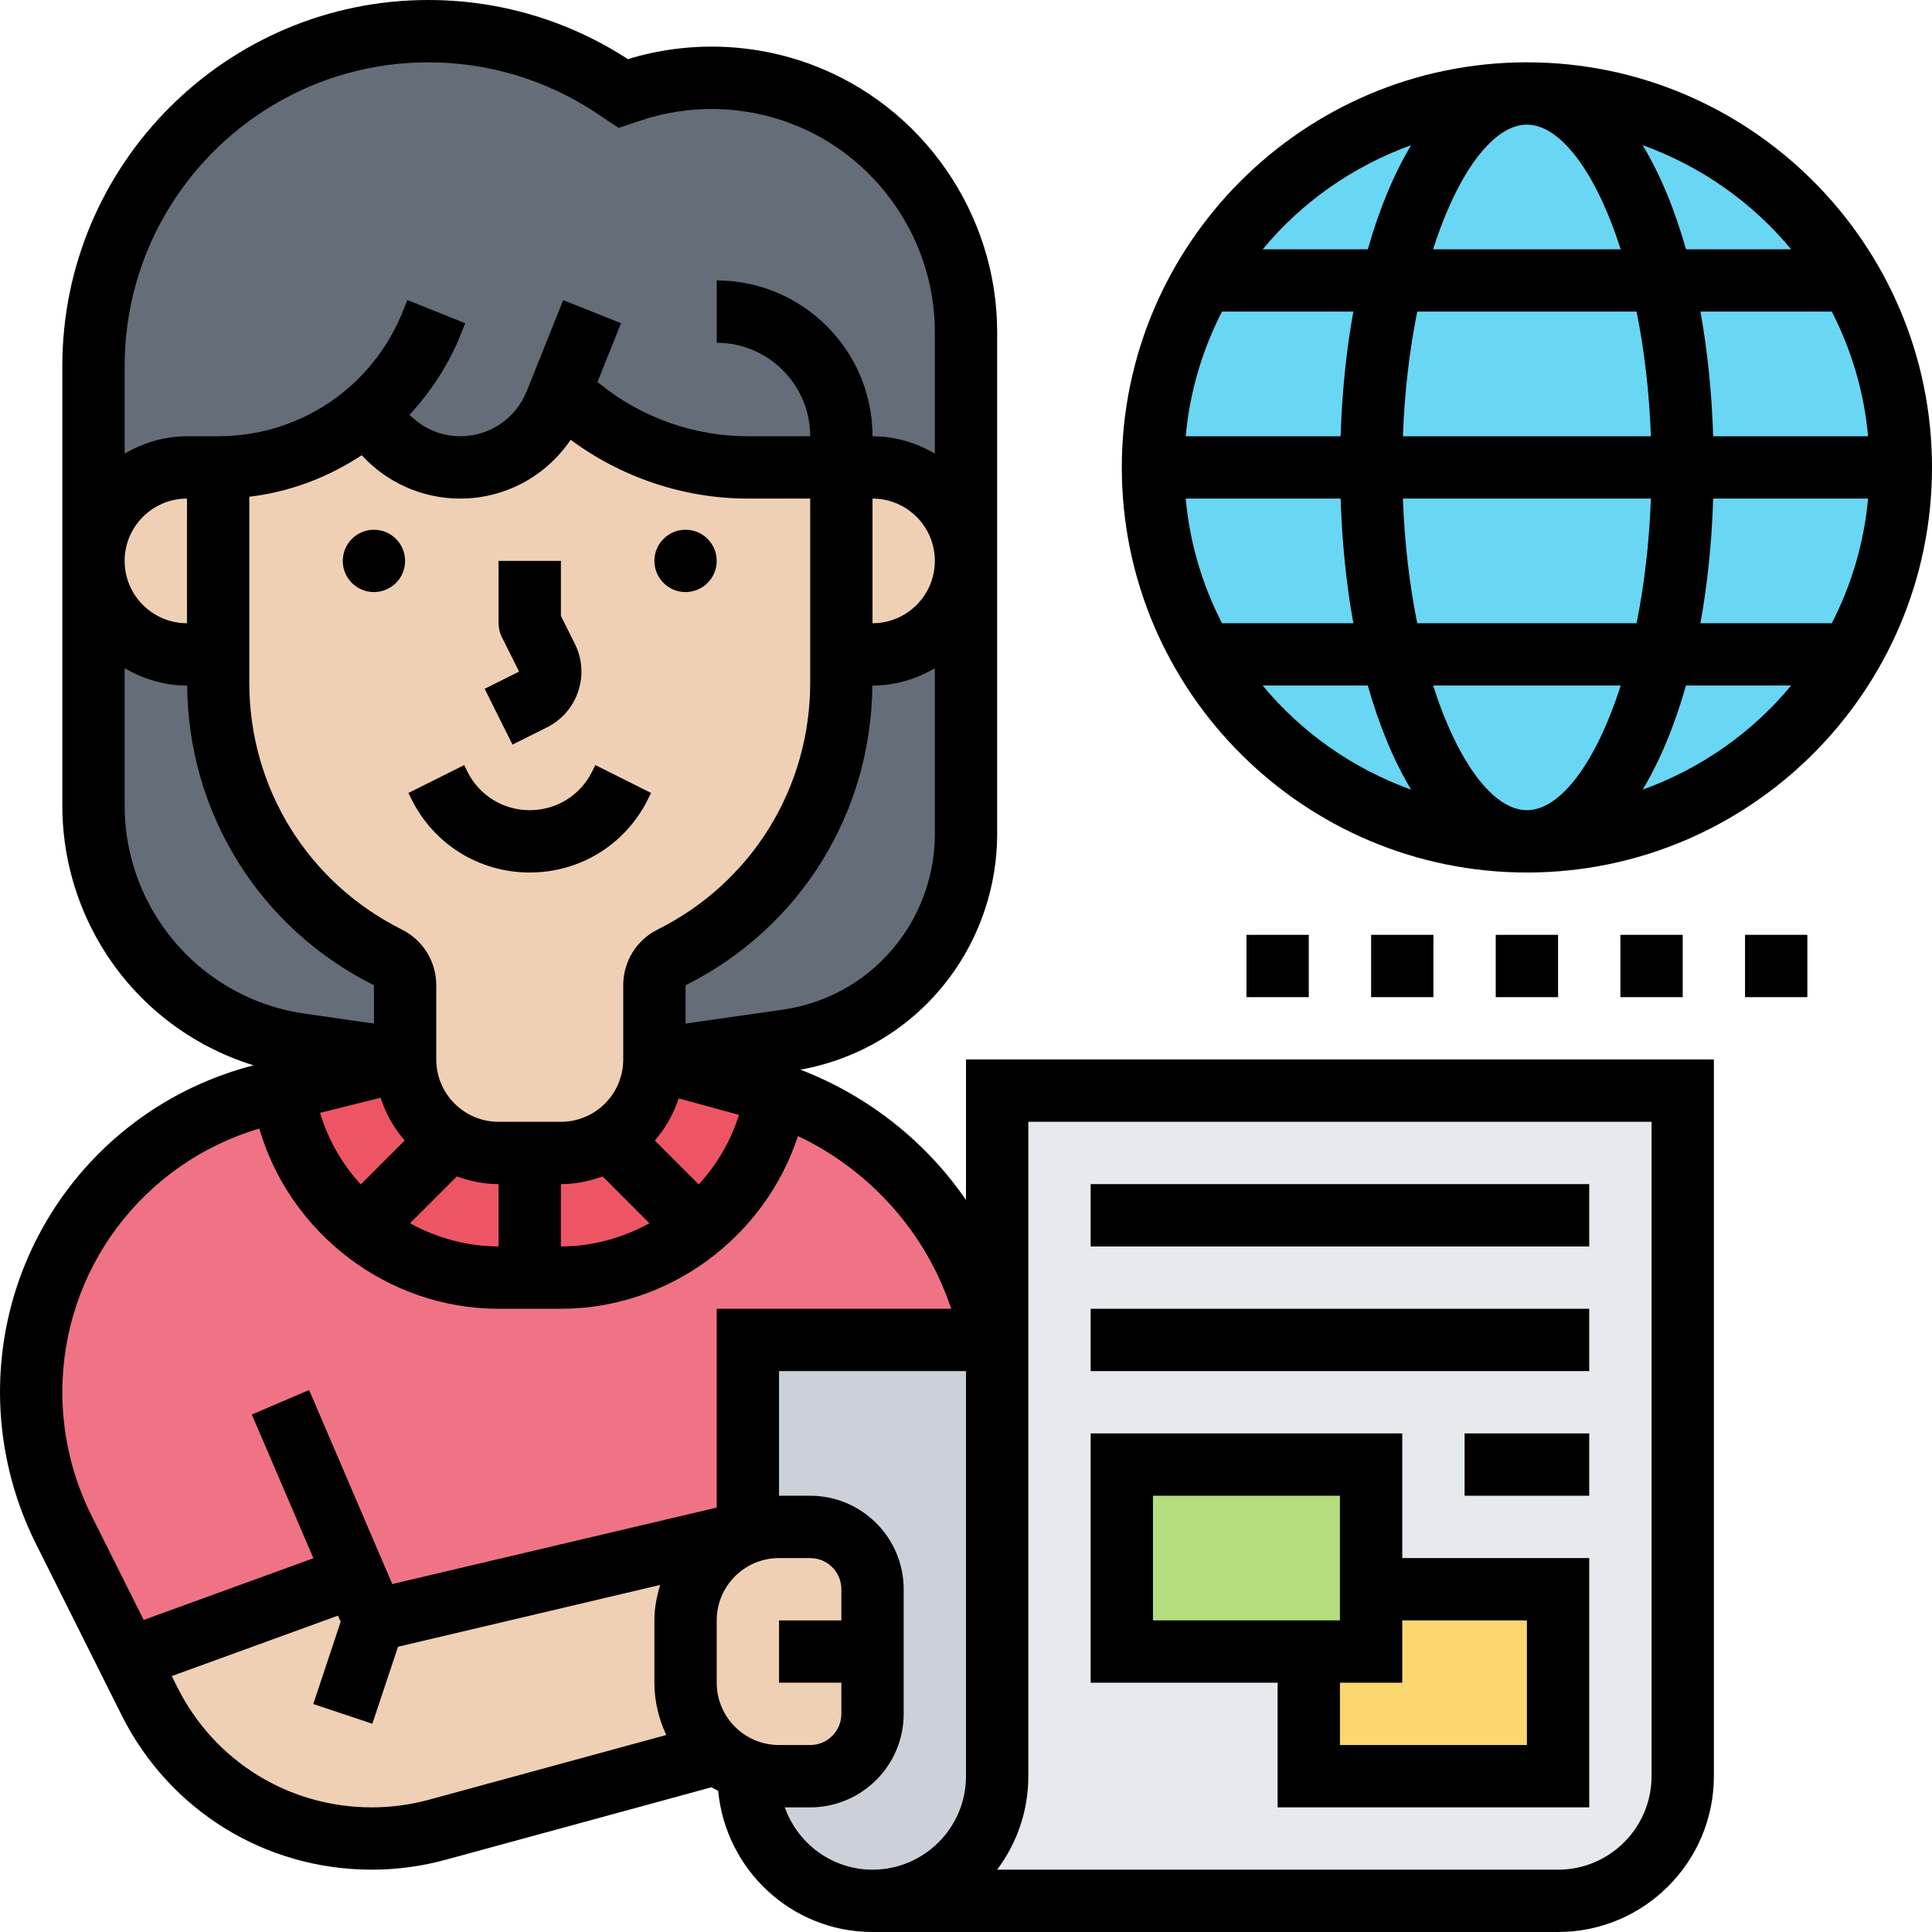
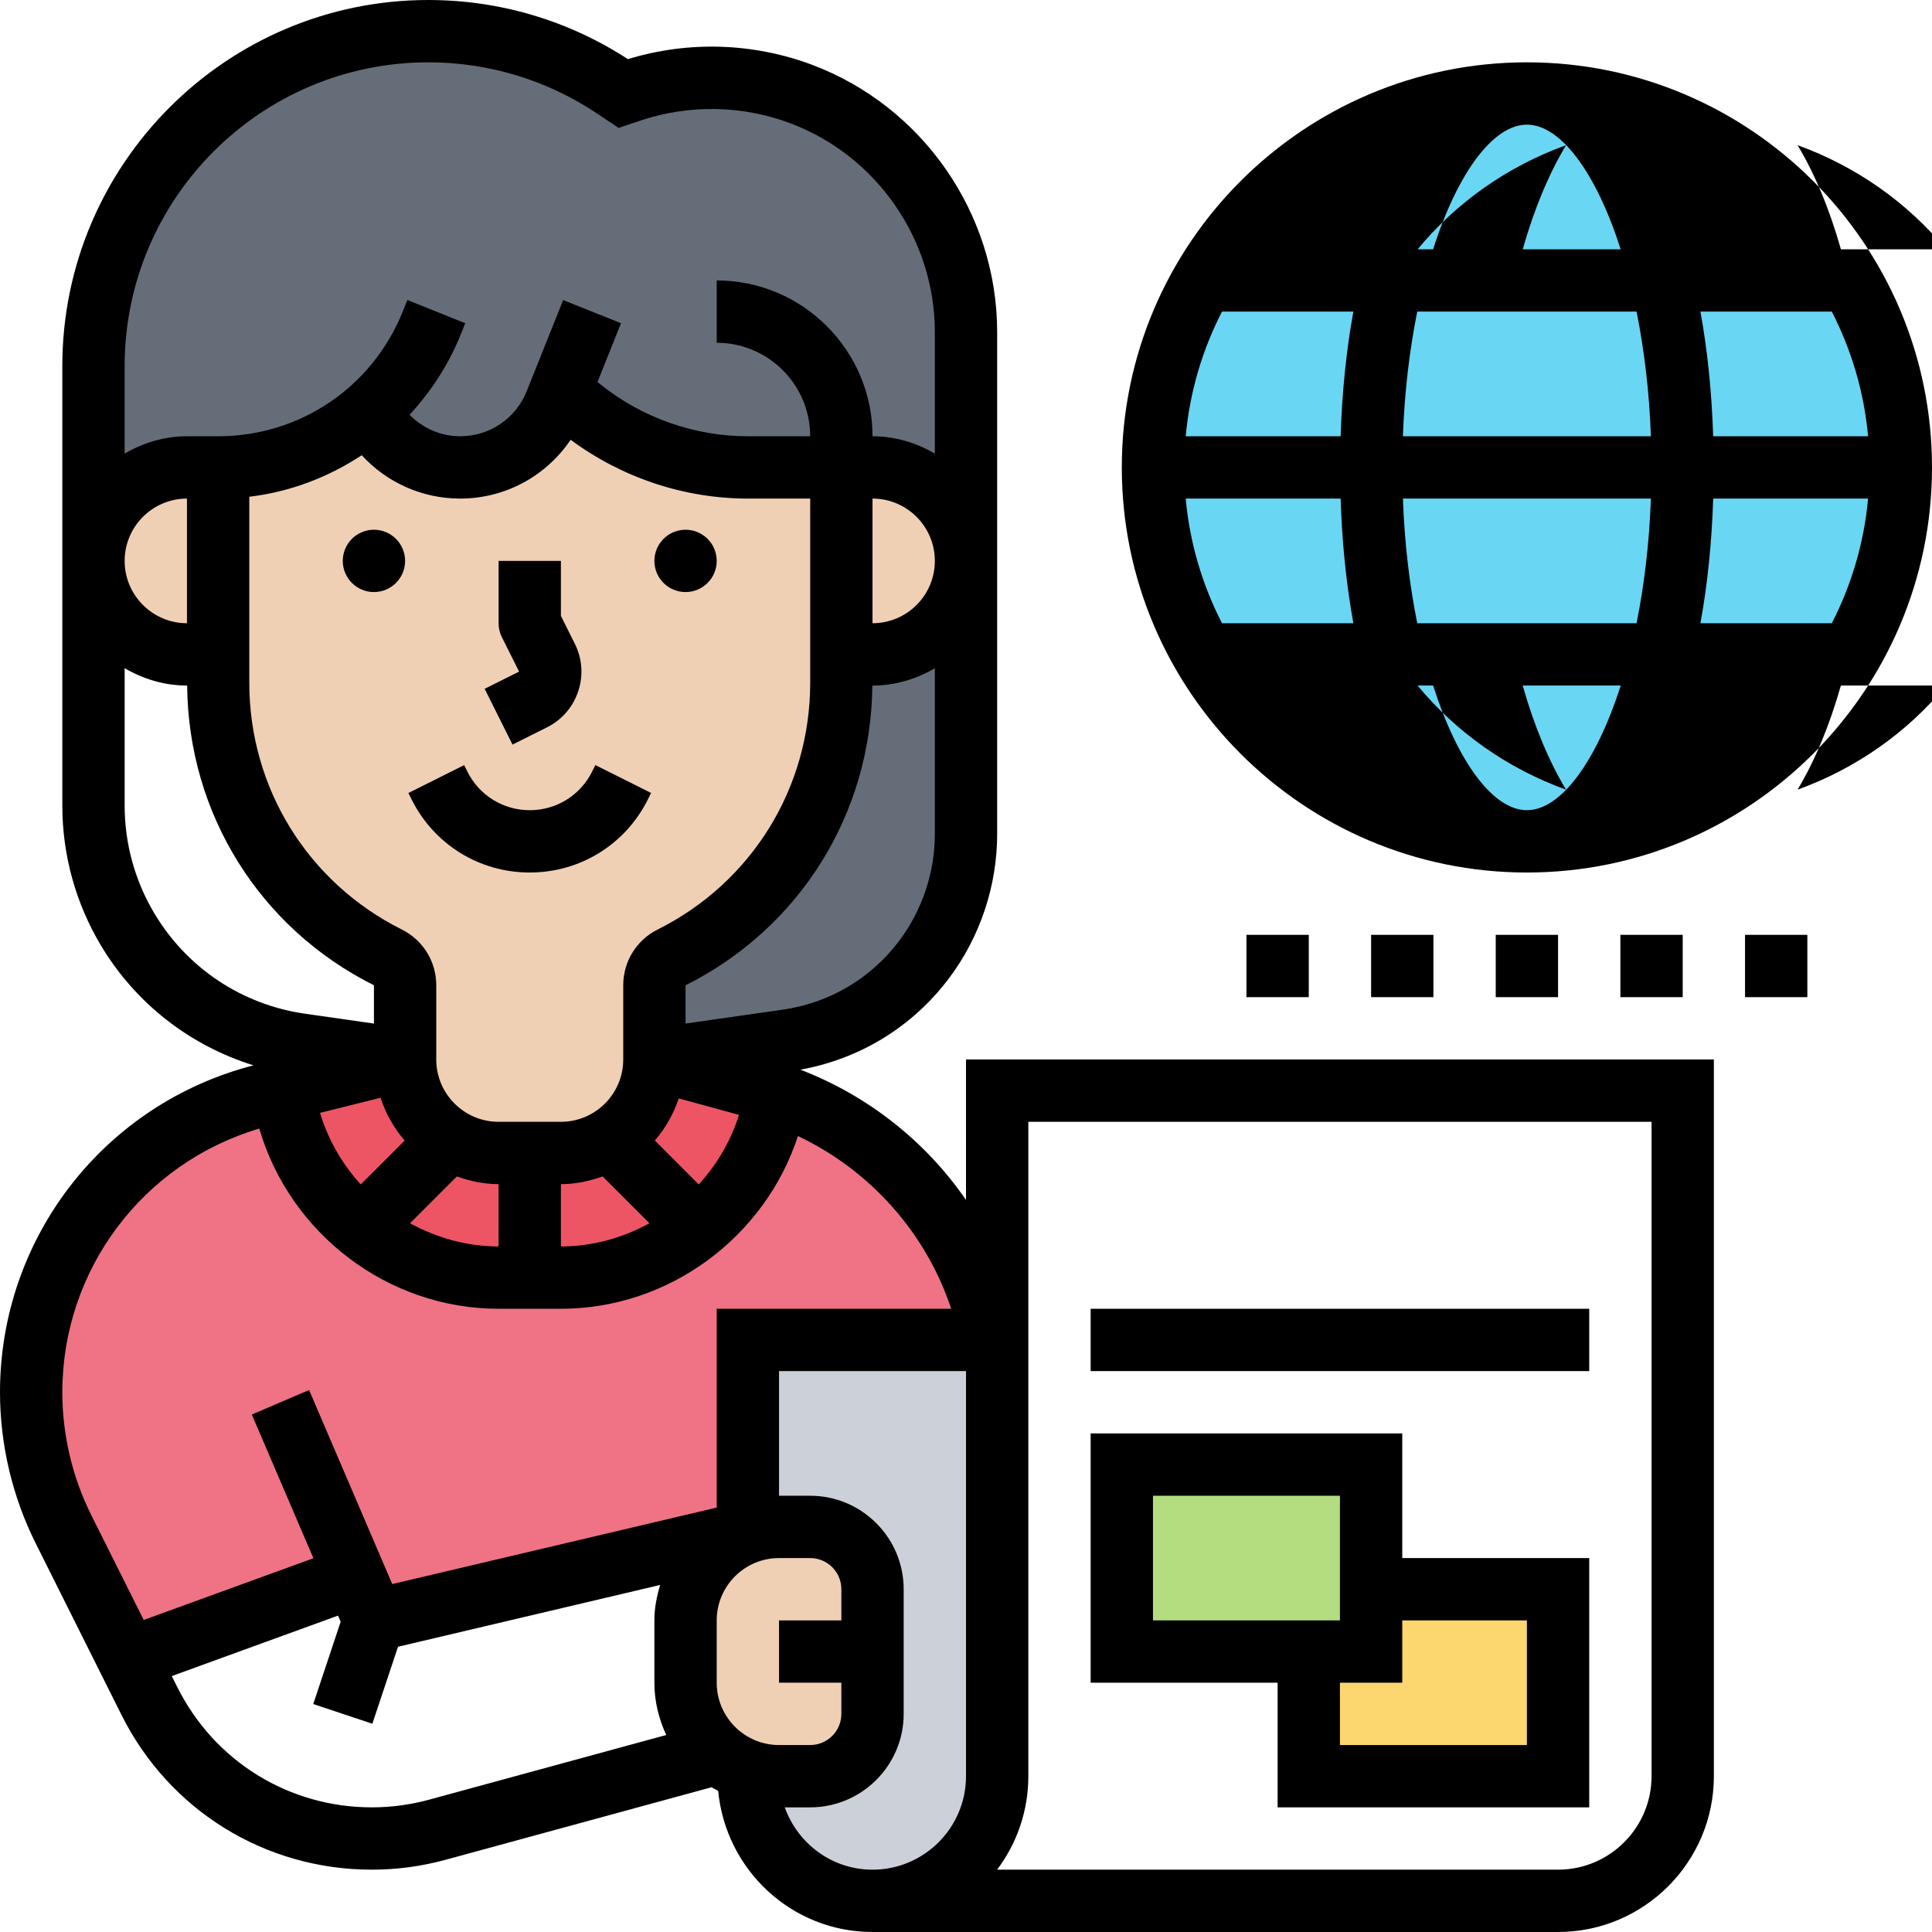
<svg xmlns="http://www.w3.org/2000/svg" id="Layer_5" enable-background="new 0 0 62 62" viewBox="0 0 62 62">
  <g>
    <g>
      <g>
-         <path d="m13 31.62v2.38l-3.35-.48c-2.31-.33-4.35-1.68-5.55-3.68-.72-1.2-1.1-2.58-1.1-3.98v-7.86c0 1.66 1.34 3 3 3h1v.91c0 1.87.53 3.65 1.47 5.18.95 1.53 2.31 2.79 3.98 3.63.34.17.55.52.55.9z" fill="#656d78" />
-       </g>
+         </g>
      <g>
        <path d="m27 15h-3c-1.94 0-3.83-.66-5.34-1.87l-.69-.55-.14.35c-.5 1.25-1.71 2.07-3.06 2.07-1.11 0-2.14-.55-2.75-1.47l-.21-.31c-.21.18-.44.35-.67.51-1.2.81-2.63 1.27-4.14 1.27h-1c-.83 0-1.58.34-2.12.88s-.88 1.29-.88 2.12v-6.25c0-5.94 4.81-10.75 10.75-10.75 2.12 0 4.19.63 5.96 1.8l.29.2.26-.09c1.77-.59 3.69-.55 5.45.1 1.59.6 2.91 1.66 3.84 3 .92 1.33 1.45 2.95 1.45 4.65v7.34c0-1.66-1.34-3-3-3z" fill="#656d78" />
      </g>
      <g>
        <path d="m31 18v8.77c0 1.45-.47 2.86-1.34 4.01-1.06 1.42-2.65 2.36-4.4 2.61l-4.26.61v-2.38c0-.38.21-.73.55-.9 1.67-.84 3.03-2.1 3.98-3.63.94-1.53 1.47-3.31 1.47-5.18v-.91h1c.83 0 1.58-.34 2.12-.88s.88-1.29.88-2.12z" fill="#656d78" />
      </g>
      <g>
        <path d="m9.08 35.07c.52 3.35 3.42 5.93 6.92 5.93h2c3.5 0 6.39-2.57 6.92-5.92 3.6 1.21 6.22 4.26 6.9 7.92h-7.82v6.17l-12 2.83-.61-1.42-7.27 2.65h-.01l-2.07-4.15c-.68-1.37-1.04-2.87-1.04-4.4 0-2.26.77-4.37 2.08-6.05 1.32-1.69 3.18-2.95 5.37-3.49l.61-.15z" fill="#ef7385" />
      </g>
      <g>
        <path d="m9.06 34.99 3.94-.99c0 1.66 1.34 3 3 3h2c1.66 0 3-1.34 3-3l3.35.91c.19.05.38.11.57.17-.53 3.35-3.42 5.92-6.92 5.92h-2c-3.5 0-6.4-2.58-6.92-5.93z" fill="#ed5565" />
      </g>
      <g>
        <path d="m24 49.17v-6.17h7.82.18v14c0 2.21-1.79 4-4 4-1.1 0-2.1-.45-2.83-1.17-.72-.73-1.17-1.73-1.17-2.83v-.17-.01c.31.12.65.18 1 .18h1c1.1 0 2-.9 2-2v-2-2c0-1.1-.9-2-2-2h-1c-.35 0-.69.06-1 .18z" fill="#ccd1d9" />
      </g>
      <g>
-         <path d="m32 35v8 14c0 2.21-1.79 4-4 4h22c2.21 0 4-1.79 4-4v-14-8z" fill="#e6e9ed" />
-       </g>
+         </g>
      <g>
        <path d="m44 53v-2h6v6h-8v-4z" fill="#fcd770" />
      </g>
      <g>
        <path d="m44 51v2h-2-6v-6h8z" fill="#b4dd7f" />
      </g>
      <g>
        <circle cx="49" cy="15" fill="#69d6f4" r="12" />
      </g>
      <g>
-         <path d="m12 52 12-2.83v.01c-1.17.4-2 1.51-2 2.82v2c0 .9.4 1.71 1.03 2.26l-9 2.46c-.68.19-1.39.28-2.1.28-1.51 0-2.95-.43-4.19-1.19-1.24-.77-2.27-1.87-2.95-3.22l-.68-1.36h.01l7.27-2.65z" fill="#f0d0b4" />
-       </g>
+         </g>
      <g>
        <path d="m28 53v2c0 1.1-.9 2-2 2h-1c-.35 0-.69-.06-1-.18-.36-.12-.69-.32-.97-.56-.63-.55-1.03-1.36-1.03-2.26v-2c0-1.31.83-2.42 2-2.82.31-.12.65-.18 1-.18h1c1.1 0 2 .9 2 2z" fill="#f0d0b4" />
      </g>
      <g>
        <path d="m28 15c1.66 0 3 1.34 3 3 0 .83-.34 1.58-.88 2.12s-1.29.88-2.12.88h-1v-6z" fill="#f0d0b4" />
      </g>
      <g>
        <path d="m21 31.62v2.38c0 1.66-1.34 3-3 3h-2c-1.66 0-3-1.34-3-3v-2.38c0-.38-.21-.73-.55-.9-1.67-.84-3.03-2.1-3.98-3.63-.94-1.53-1.47-3.31-1.47-5.18v-.91-6c1.51 0 2.94-.46 4.14-1.27.23-.16.46-.33.67-.51l.21.31c.61.92 1.64 1.47 2.75 1.47 1.35 0 2.56-.82 3.06-2.07l.14-.35.69.55c1.51 1.21 3.4 1.87 5.34 1.87h3v6 .91c0 1.87-.53 3.65-1.47 5.18-.95 1.53-2.31 2.79-3.98 3.63-.34.17-.55.52-.55.9z" fill="#f0d0b4" />
      </g>
      <g>
        <path d="m7 15v6h-1c-1.66 0-3-1.34-3-3 0-.83.34-1.58.88-2.12s1.29-.88 2.12-.88z" fill="#f0d0b4" />
      </g>
    </g>
    <g>
      <path d="m31 38.508c-1.293-1.881-3.146-3.346-5.313-4.181 1.914-.347 3.602-1.379 4.775-2.943.992-1.322 1.538-2.961 1.538-4.613v-16.116c0-3.797-2.389-7.243-5.943-8.577-1.893-.709-3.98-.771-5.907-.18-1.911-1.242-4.122-1.898-6.404-1.898-6.476 0-11.746 5.27-11.746 11.746v14.109c0 1.584.431 3.139 1.246 4.498 1.117 1.86 2.857 3.202 4.89 3.835-4.793 1.234-8.136 5.535-8.136 10.491 0 1.673.396 3.349 1.144 4.845l2.756 5.512c1.532 3.062 4.609 4.964 8.032 4.964.797 0 1.592-.106 2.362-.316l8.541-2.329c.067.044.142.076.212.115.241 2.534 2.357 4.53 4.953 4.53h22c2.757 0 5-2.243 5-5v-23h-24zm-19.392-23.899c.807.878 1.943 1.391 3.158 1.391 1.451 0 2.758-.723 3.547-1.887 1.64 1.215 3.643 1.887 5.687 1.887h2v5.911c-.001 3.375-1.876 6.409-4.895 7.918-.68.34-1.104 1.024-1.105 1.789v2.382c0 1.103-.897 2-2 2h-2c-1.103 0-2-.897-2-2v-2.385c-.002-.762-.426-1.446-1.105-1.786-3.019-1.509-4.894-4.543-4.895-7.918v-5.97c1.314-.155 2.538-.628 3.608-1.332zm.605 20.619c.166.512.429.975.773 1.373l-1.409 1.409c-.594-.652-1.045-1.429-1.307-2.297zm2.448 2.525c.421.15.867.247 1.339.247v2c-1.02 0-1.987-.278-2.842-.744zm3.339.247c.472 0 .918-.097 1.339-.247l1.503 1.503c-.855.466-1.822.744-2.842.744zm4.424.01-1.409-1.41c.339-.393.599-.848.766-1.351l1.935.528c-.265.843-.712 1.597-1.292 2.233zm6.438-7.826c-.911 1.215-2.242 2.003-3.746 2.218l-3.116.445v-1.228c3.673-1.836 5.96-5.517 5.994-9.618h.006c.732 0 1.409-.212 2-.556v5.327c0 1.221-.404 2.433-1.138 3.412zm-.862-14.184c1.103 0 2 .897 2 2s-.897 2-2 2zm-14.254-14c1.931 0 3.801.566 5.406 1.637l.7.467.724-.242c1.55-.515 3.246-.483 4.777.09 2.78 1.041 4.647 3.736 4.647 6.703v3.901c-.591-.344-1.268-.556-2-.556 0-2.757-2.243-5-5-5v2c1.654 0 3 1.346 3 3h-2c-1.708 0-3.384-.588-4.718-1.655l-.108-.086.755-1.887-1.857-.742-1.17 2.925c-.352.878-1.191 1.445-2.136 1.445-.621 0-1.197-.257-1.624-.689.684-.74 1.252-1.602 1.644-2.581l.144-.358-1.857-.744-.144.359c-.976 2.438-3.303 4.013-5.929 4.013h-1c-.732 0-1.409.212-2 .556v-2.81c0-5.374 4.372-9.746 9.746-9.746zm-7.746 18c-1.103 0-2-.897-2-2s.897-2 2-2zm-1.039 9.324c-.629-1.048-.961-2.247-.961-3.469v-4.412c.591.345 1.268.557 2 .557h.006c.034 4.102 2.32 7.782 5.994 9.618v1.229l-2.21-.316c-2.019-.288-3.779-1.457-4.829-3.207zm-2.961 15.355c0-3.932 2.583-7.353 6.321-8.462.978 3.357 4.111 5.783 7.679 5.783h2c3.482 0 6.552-2.31 7.607-5.543 2.315 1.096 4.111 3.105 4.918 5.543h-7.525v6.38l-10.412 2.454-2.669-6.227-1.838.787 1.977 4.612-5.446 1.98-1.679-3.357c-.611-1.22-.933-2.586-.933-3.95zm25 7.321h-2v2h2v1c0 .552-.448 1-1 1h-1c-1.103 0-2-.897-2-2v-2c0-1.103.897-2 2-2h1c.552 0 1 .448 1 1zm-13.231 5.754c-.6.163-1.218.246-1.837.246-2.66 0-5.053-1.479-6.242-3.858l-.178-.355 5.335-1.94.085.197-.879 2.64 1.896.633.824-2.471 8.412-1.983c-.109.363-.185.739-.185 1.137v2c0 .601.143 1.166.381 1.678zm14.231 2.246c-1.302 0-2.402-.839-2.816-2h.816c1.654 0 3-1.346 3-3v-4c0-1.654-1.346-3-3-3h-1v-4h6v13c0 1.654-1.346 3-3 3zm5-24h20v21c0 1.654-1.346 3-3 3h-18.002c.629-.836 1.002-1.875 1.002-3z" />
      <circle cx="22" cy="18" r="1" />
      <circle cx="12" cy="18" r="1" />
      <path d="m16.447 23.895 1.105-.553c.478-.239.834-.649 1.003-1.156s.131-1.05-.108-1.527l-.447-.895v-1.764h-2v2c0 .155.036.309.105.447l.553 1.105-1.105.553z" />
      <path d="m17 28c1.615 0 3.067-.897 3.789-2.342l.105-.211-1.789-.895-.105.212c-.381.762-1.147 1.236-2 1.236s-1.619-.474-2-1.236l-.105-.211-1.789.895.105.211c.722 1.444 2.174 2.341 3.789 2.341z" />
      <path d="m41 58h10v-8h-6v-4h-10v8h6zm8-6v4h-6v-2h2v-2zm-12-4h6v4h-6z" />
-       <path d="m35 38h16v2h-16z" />
      <path d="m35 42h16v2h-16z" />
-       <path d="m47 46h4v2h-4z" />
-       <path d="m49 2c-7.168 0-13 5.832-13 13s5.832 13 13 13 13-5.832 13-13-5.832-13-13-13zm0 24c-1.075 0-2.22-1.527-3.009-4h6.019c-.79 2.473-1.935 4-3.01 4zm-3.519-6c-.244-1.209-.408-2.553-.46-4h7.958c-.052 1.447-.217 2.791-.46 4zm-7.43-4h4.971c.046 1.419.184 2.763.409 4h-4.216c-.627-1.221-1.035-2.57-1.164-4zm10.949-12c1.075 0 2.22 1.527 3.009 4h-6.019c.79-2.473 1.935-4 3.01-4zm3.519 6c.244 1.209.408 2.553.46 4h-7.958c.052-1.447.217-2.791.46-4zm-9.497 4h-4.971c.13-1.43.537-2.779 1.164-4h4.216c-.225 1.237-.364 2.581-.409 4zm11.956 2h4.971c-.13 1.43-.537 2.779-1.164 4h-4.216c.225-1.237.364-2.581.409-4zm0-2c-.046-1.419-.184-2.763-.409-4h4.216c.626 1.221 1.034 2.57 1.164 4zm2.501-6h-3.373c-.368-1.295-.837-2.422-1.391-3.341 1.873.676 3.517 1.834 4.764 3.341zm-12.193-3.341c-.554.919-1.023 2.046-1.391 3.341h-3.373c1.246-1.507 2.89-2.665 4.764-3.341zm-4.765 17.341h3.373c.368 1.295.837 2.422 1.391 3.341-1.873-.676-3.517-1.834-4.764-3.341zm12.193 3.341c.553-.919 1.023-2.046 1.391-3.341h3.373c-1.246 1.507-2.89 2.665-4.764 3.341z" />
+       <path d="m49 2c-7.168 0-13 5.832-13 13s5.832 13 13 13 13-5.832 13-13-5.832-13-13-13zm0 24c-1.075 0-2.22-1.527-3.009-4h6.019c-.79 2.473-1.935 4-3.01 4zm-3.519-6c-.244-1.209-.408-2.553-.46-4h7.958c-.052 1.447-.217 2.791-.46 4zm-7.43-4h4.971c.046 1.419.184 2.763.409 4h-4.216c-.627-1.221-1.035-2.57-1.164-4zm10.949-12c1.075 0 2.22 1.527 3.009 4h-6.019c.79-2.473 1.935-4 3.01-4zm3.519 6c.244 1.209.408 2.553.46 4h-7.958c.052-1.447.217-2.791.46-4zm-9.497 4h-4.971c.13-1.43.537-2.779 1.164-4h4.216c-.225 1.237-.364 2.581-.409 4zm11.956 2h4.971c-.13 1.43-.537 2.779-1.164 4h-4.216c.225-1.237.364-2.581.409-4zm0-2c-.046-1.419-.184-2.763-.409-4h4.216c.626 1.221 1.034 2.57 1.164 4m2.501-6h-3.373c-.368-1.295-.837-2.422-1.391-3.341 1.873.676 3.517 1.834 4.764 3.341zm-12.193-3.341c-.554.919-1.023 2.046-1.391 3.341h-3.373c1.246-1.507 2.89-2.665 4.764-3.341zm-4.765 17.341h3.373c.368 1.295.837 2.422 1.391 3.341-1.873-.676-3.517-1.834-4.764-3.341zm12.193 3.341c.553-.919 1.023-2.046 1.391-3.341h3.373c-1.246 1.507-2.89 2.665-4.764 3.341z" />
      <path d="m40 30h2v2h-2z" />
      <path d="m44 30h2v2h-2z" />
      <path d="m48 30h2v2h-2z" />
      <path d="m52 30h2v2h-2z" />
      <path d="m56 30h2v2h-2z" />
    </g>
  </g>
</svg>